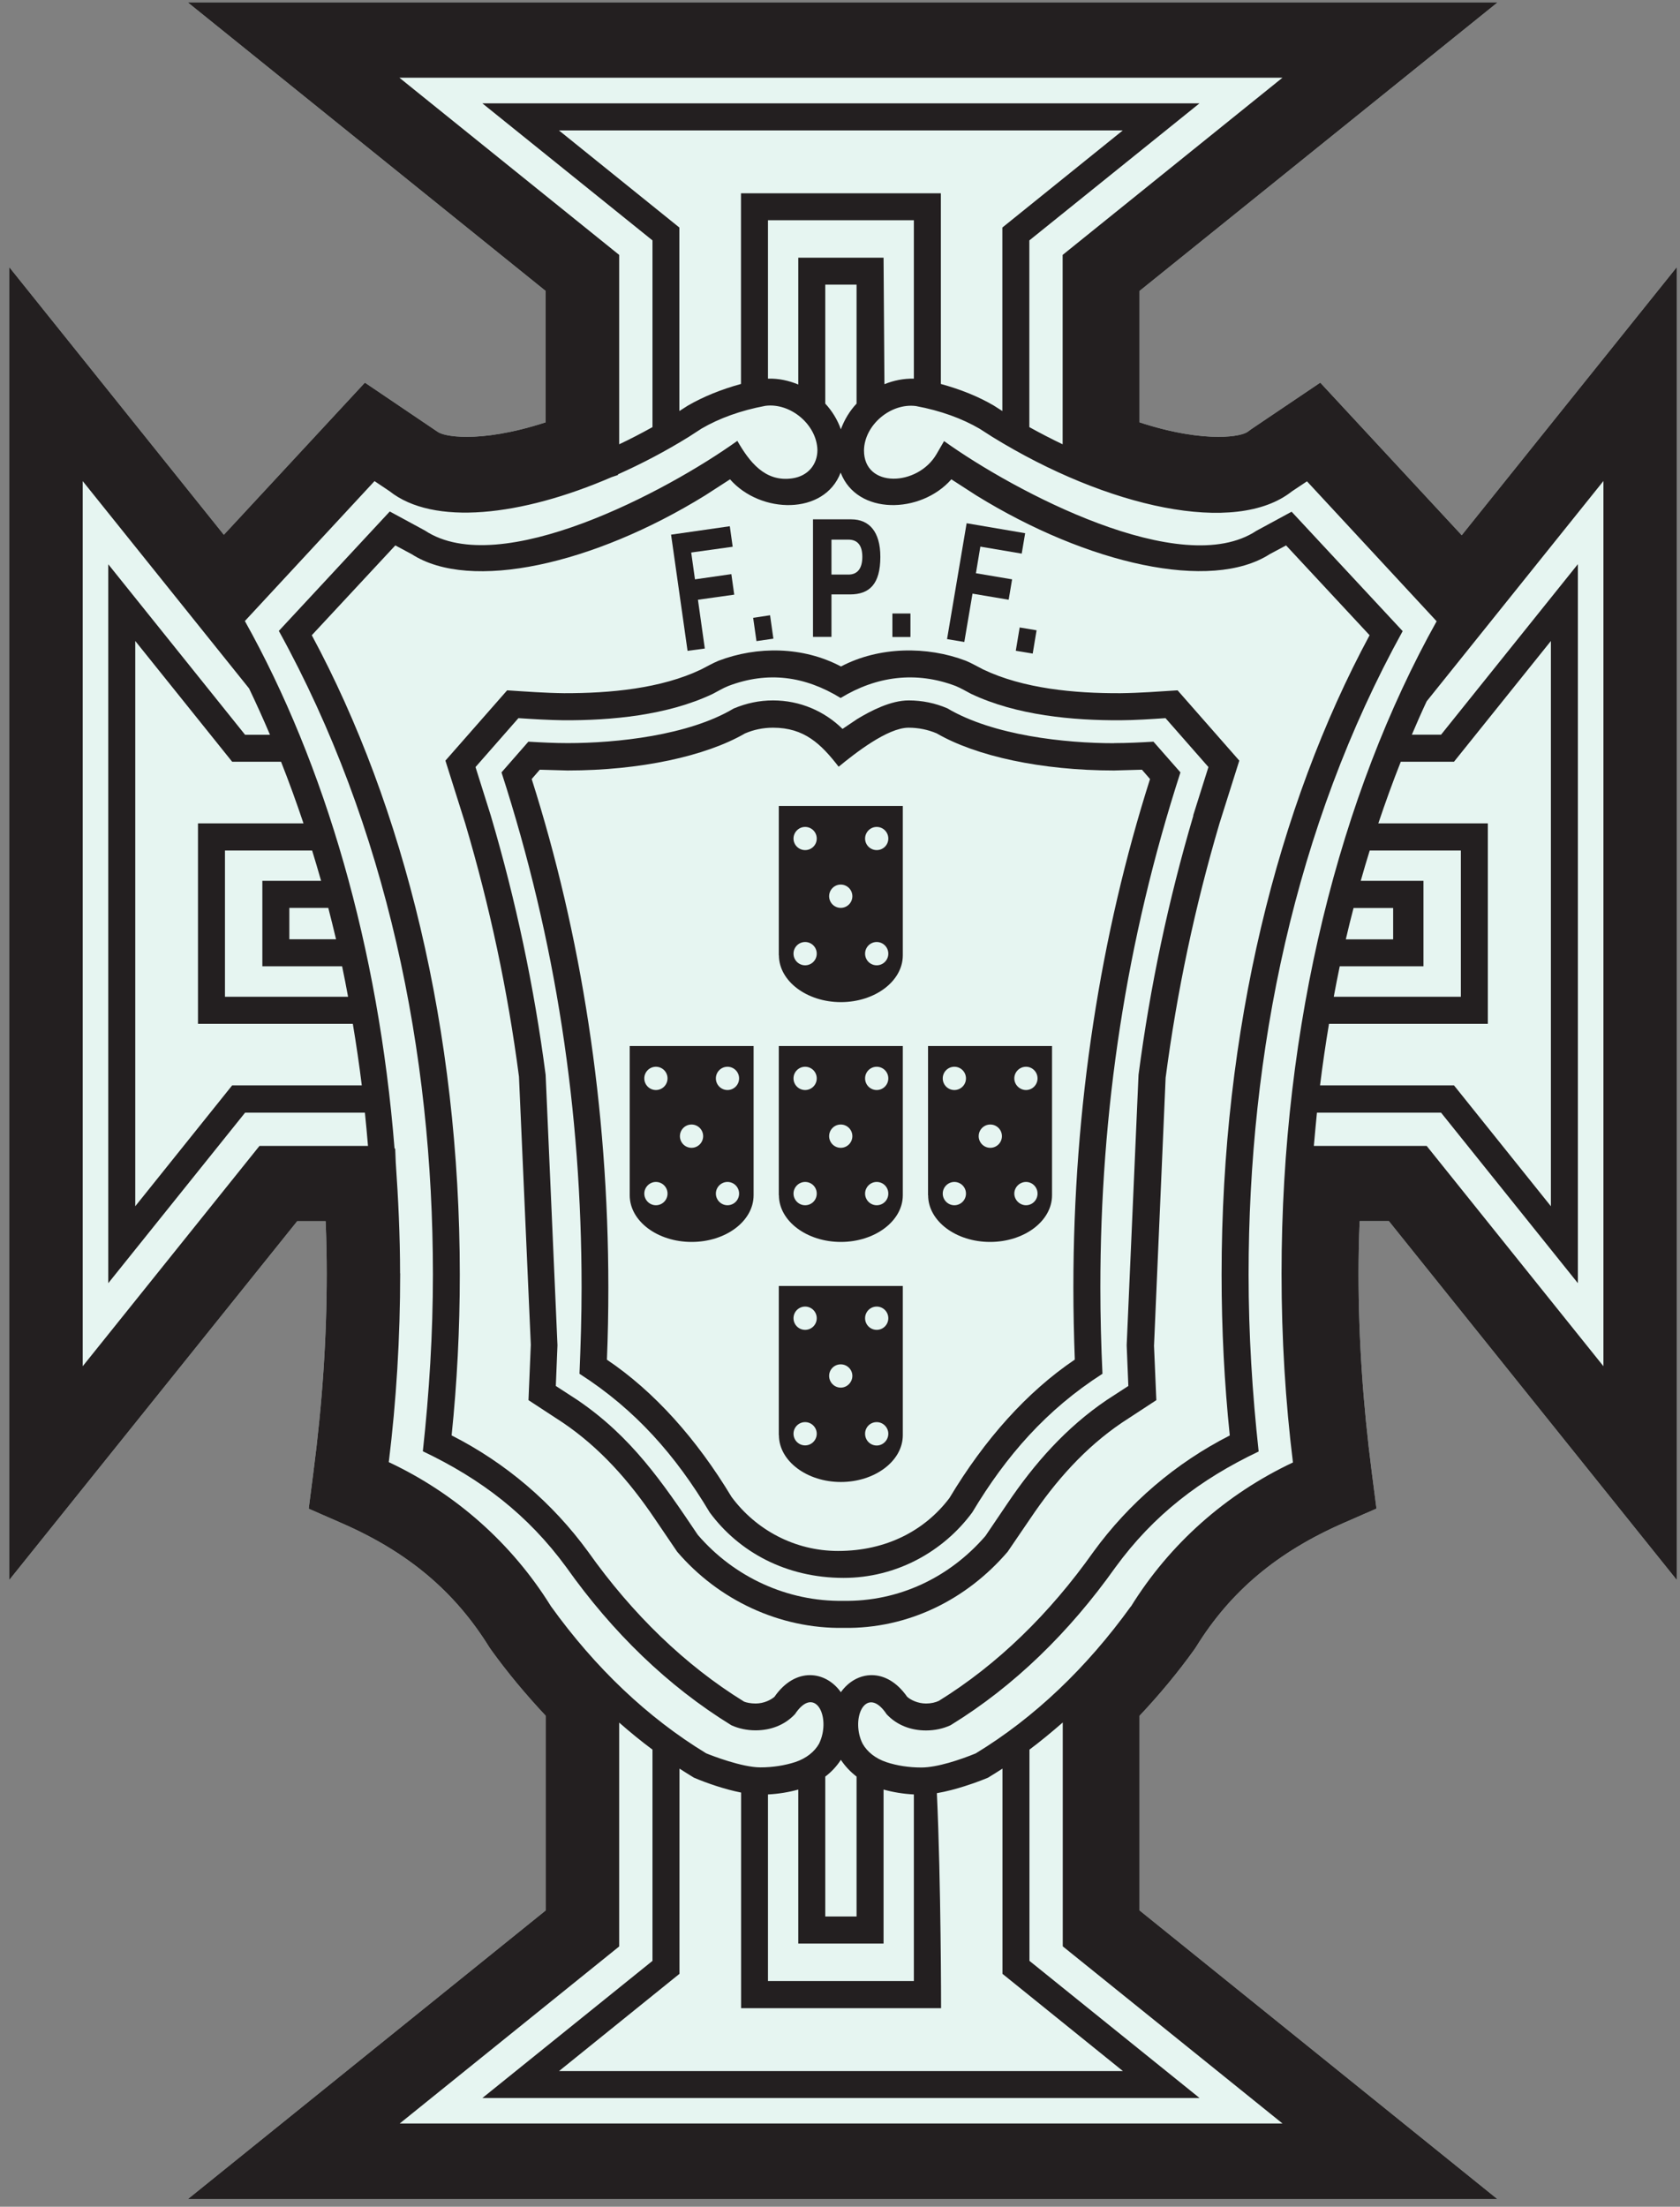
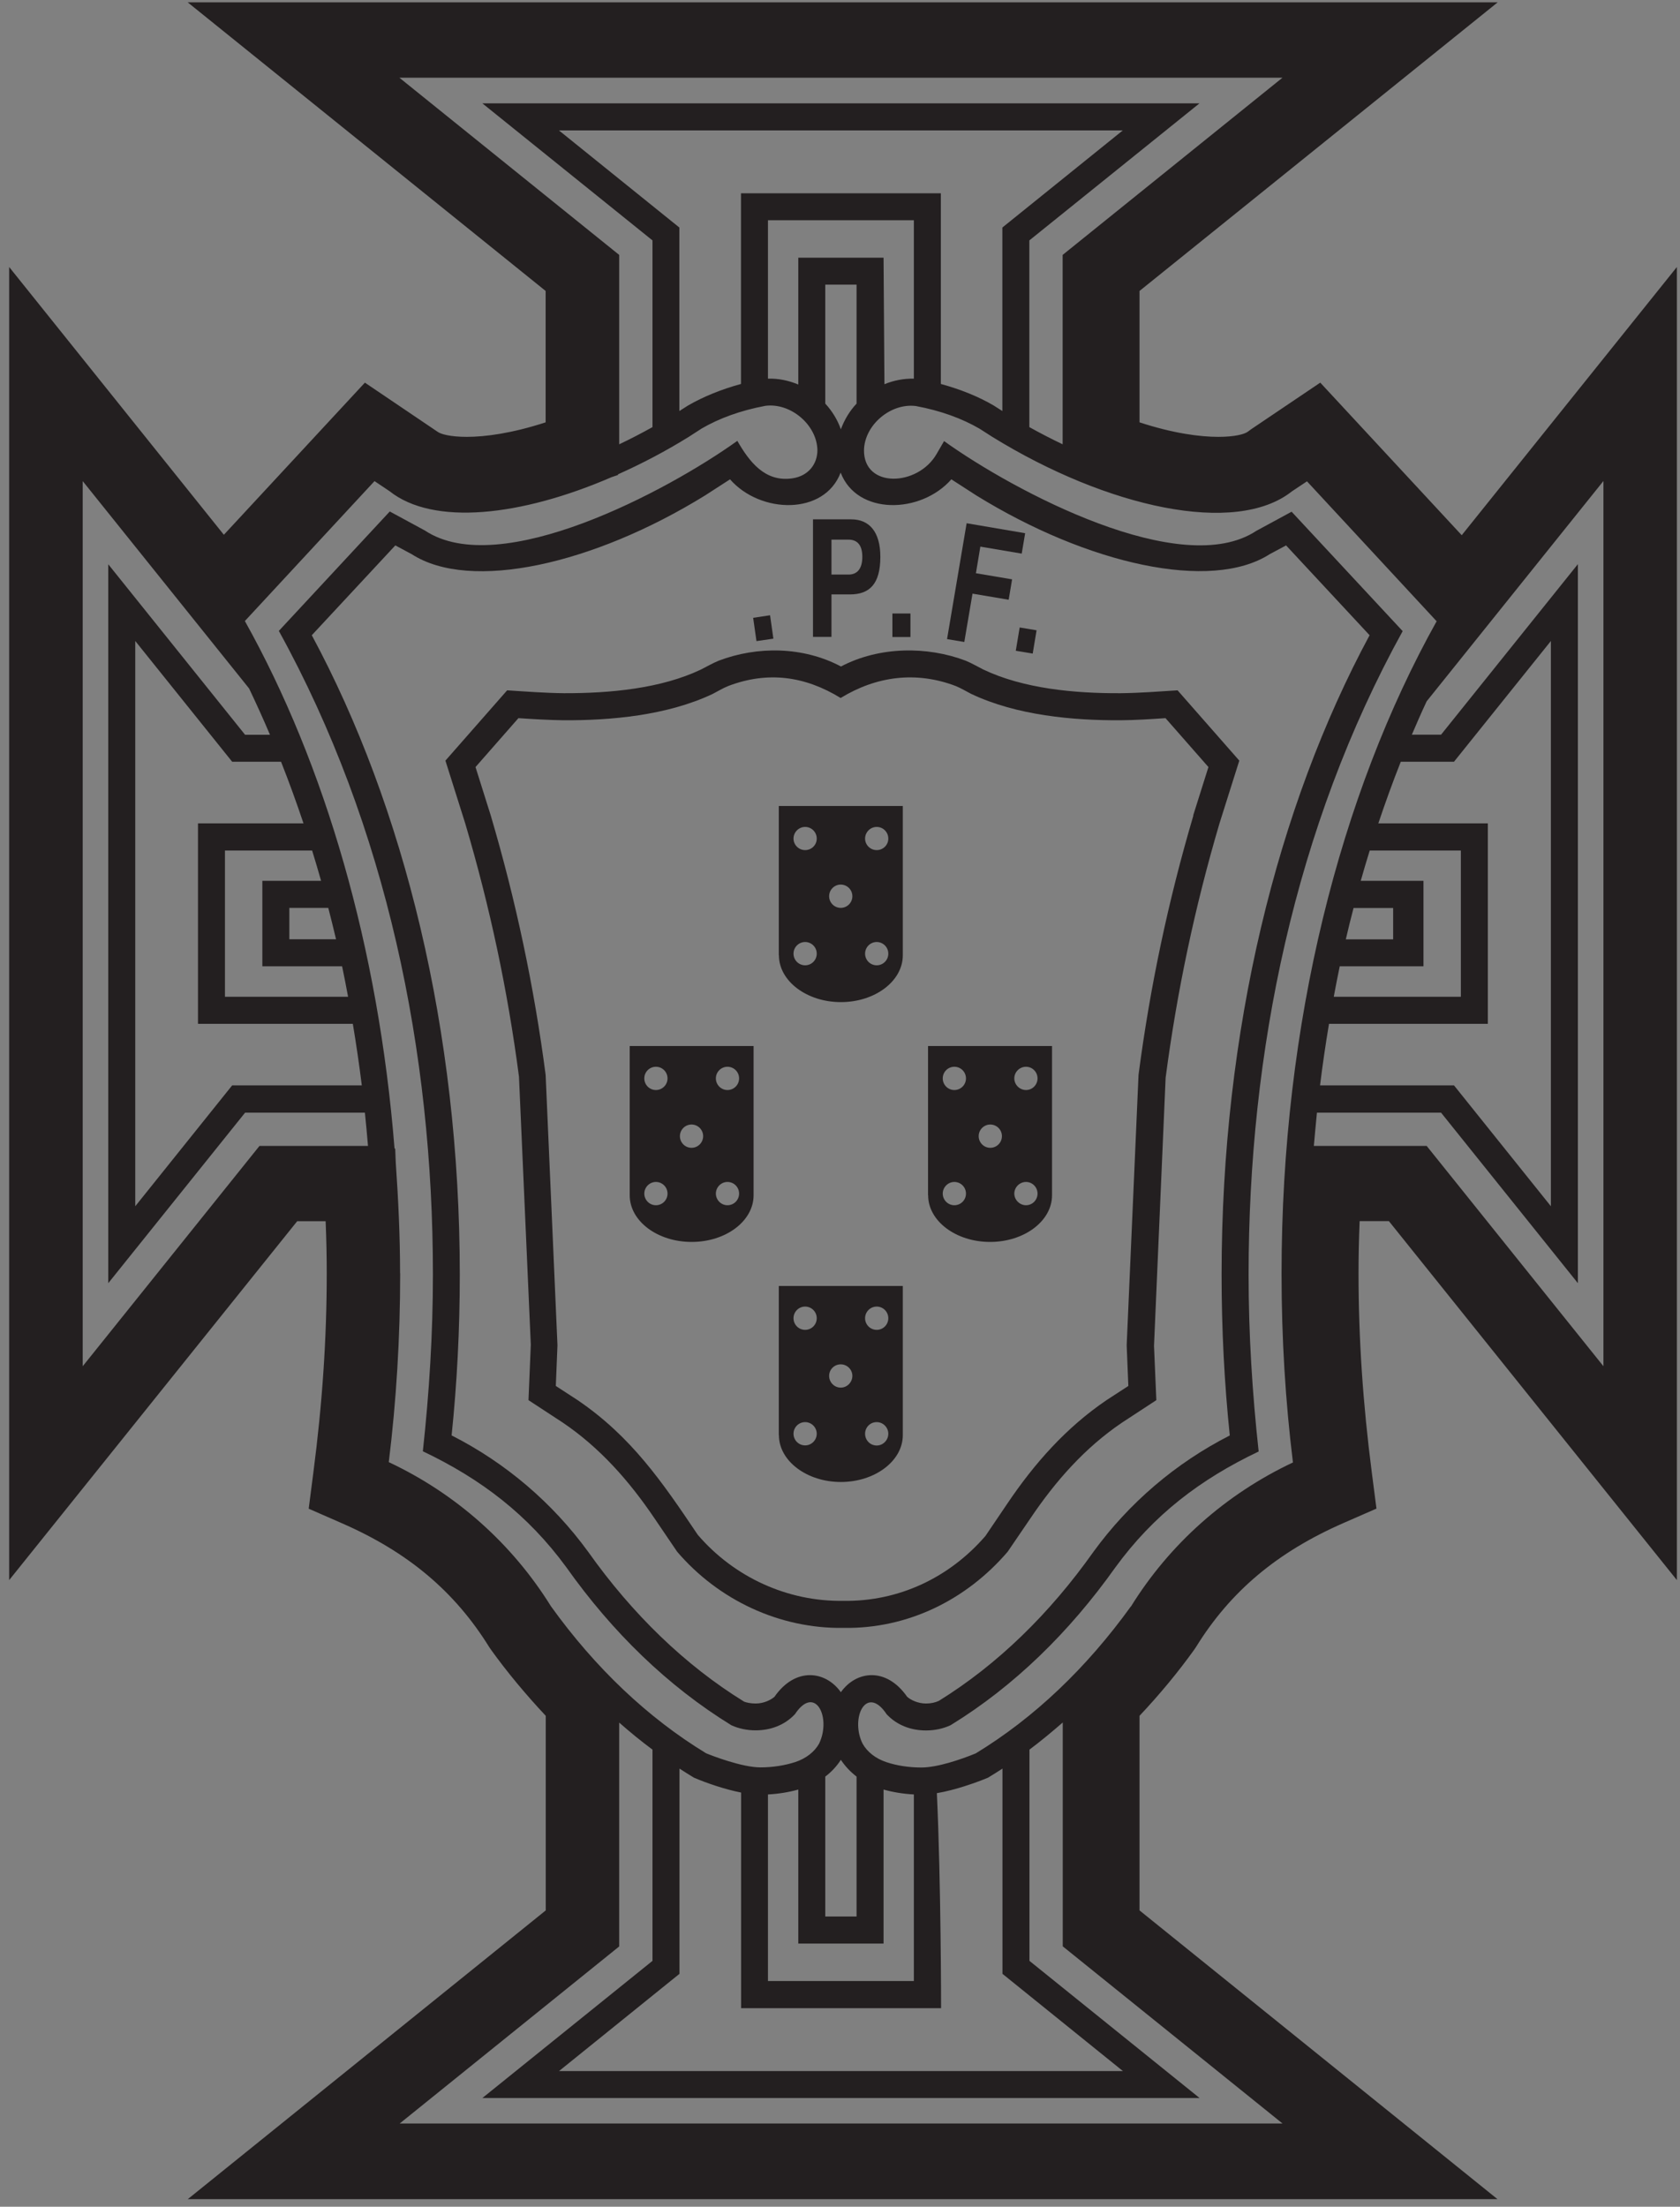
<svg xmlns="http://www.w3.org/2000/svg" width="115" height="151" viewBox="0 0 115 151" fill="none">
  <rect x="0" y="0" width="115" height="151" fill="#808080" stroke="none" />
  <g clip-path="url(#clip0_2362_981)">
-     <path d="M95.077 83.563L114.787 108.122V18.27L100.059 36.623L90.375 26.183L85.635 29.378L85.431 29.529C85.204 29.711 84.515 29.893 83.402 29.893C82.137 29.893 80.327 29.658 78.003 28.9V19.909L102.52 0.16H12.848L37.35 19.909V28.9C35.018 29.658 33.208 29.893 31.951 29.893C30.838 29.893 30.157 29.711 29.93 29.529L24.978 26.183L15.324 36.593L0.627 18.27V108.122L20.344 83.563H22.29C22.343 84.83 22.366 86.006 22.366 87.137C22.366 91.545 22.07 96.006 21.449 100.77L21.131 103.236L23.403 104.23C27.923 106.203 31.126 108.896 33.488 112.705L33.617 112.894C34.715 114.419 35.972 115.929 37.358 117.408V130.723L12.855 150.48H102.505L78.003 130.723V117.408C79.388 115.937 80.645 114.419 81.743 112.887L81.872 112.697C84.227 108.888 87.43 106.203 91.95 104.222L94.222 103.229L93.904 100.763C93.29 96.013 92.995 91.552 92.995 87.129C92.995 86.006 93.018 84.823 93.071 83.556H95.077V83.563Z" fill="#E6F5F1" />
    <path d="M95.077 83.563L114.787 108.122V18.27L100.059 36.623L90.375 26.183L85.635 29.378L85.431 29.529C85.204 29.711 84.515 29.893 83.402 29.893C82.137 29.893 80.327 29.658 78.003 28.9V19.909L102.52 0.16H12.848L37.35 19.909V28.9C35.018 29.658 33.208 29.893 31.951 29.893C30.838 29.893 30.157 29.711 29.93 29.529L24.978 26.183L15.324 36.593L0.627 18.27V108.122L20.344 83.563H22.29C22.343 84.83 22.366 86.006 22.366 87.137C22.366 91.545 22.07 96.006 21.449 100.77L21.131 103.236L23.403 104.23C27.923 106.203 31.126 108.896 33.488 112.705L33.617 112.894C34.715 114.419 35.972 115.929 37.358 117.408V130.723L12.855 150.48H102.505L78.003 130.723V117.408C79.388 115.937 80.645 114.419 81.743 112.887L81.872 112.697C84.227 108.888 87.43 106.203 91.95 104.222L94.222 103.229L93.904 100.763C93.29 96.013 92.995 91.552 92.995 87.129C92.995 86.006 93.018 84.823 93.071 83.556H95.077V83.563ZM27.34 145.321L42.385 133.189V117.871C43.12 118.516 43.877 119.138 44.664 119.722V134.176L33.019 143.561H82.114L70.469 134.176V119.722C71.256 119.131 72.006 118.509 72.748 117.864V133.182L87.793 145.306H27.34V145.321ZM27.386 87.137C27.386 84.565 27.264 82.038 27.09 79.542L27.052 78.594H27.007C25.909 64.824 22.252 52.313 16.762 42.495L25.637 32.921L26.666 33.611C29.657 35.986 35.646 35.341 41.87 32.648L42.302 32.503V32.458C43.93 31.73 45.573 30.872 47.171 29.878L48.026 29.325C49.223 28.627 50.691 28.088 52.395 27.769C54.129 27.549 55.916 29.074 55.954 30.796C55.954 31.775 55.318 32.572 54.243 32.731C52.35 33.012 51.282 31.57 50.472 30.167C45.679 33.603 34.215 39.703 29.089 36.304L26.681 34.999L19.087 43.171C26.477 56.562 29.634 72.008 29.634 87.205C29.634 91.264 29.384 95.277 28.945 99.306C32.943 101.21 36.131 103.646 38.766 107.242C41.923 111.696 45.709 115.375 50.063 118.053C50.563 118.281 51.131 118.402 51.721 118.402C52.743 118.402 53.705 118.053 54.417 117.295C55.613 115.489 56.658 117.006 56.295 118.66C56.242 118.903 56.166 119.1 56.068 119.313C55.757 119.867 55.189 120.322 54.44 120.572C53.735 120.8 52.918 120.936 52.054 120.936C50.782 120.936 48.708 120.125 48.337 119.973C44.331 117.537 40.742 114.123 37.714 109.913C35.056 105.634 31.217 102.212 26.613 100.05C27.128 95.869 27.393 91.545 27.393 87.129L27.386 87.137ZM5.662 93.479V32.921L17.05 47.108C17.55 48.155 18.027 49.21 18.481 50.279H16.777L7.411 38.611V87.804L16.777 76.136H24.978C25.053 76.894 25.129 77.653 25.19 78.412H17.762L5.662 93.487V93.479ZM17.959 60.272V66.121H23.418C23.562 66.811 23.698 67.509 23.827 68.207H15.399V58.2H21.366C21.578 58.883 21.782 59.581 21.979 60.272H17.959ZM22.471 62.123C22.653 62.836 22.835 63.549 23.002 64.27H19.806V62.123H22.471ZM13.552 56.341V70.059H24.152C24.387 71.462 24.592 72.866 24.766 74.269H15.892L9.259 82.539V43.861L15.892 52.123H19.238C19.791 53.519 20.298 54.923 20.775 56.341H13.559H13.552ZM87.786 5.319L72.74 17.443V30.402C71.991 30.045 71.226 29.651 70.461 29.226V16.45L82.107 7.072H33.019L44.664 16.45V29.226C43.9 29.651 43.142 30.045 42.385 30.402V17.443L27.34 5.319H87.786ZM50.722 13.225V26.274C49.382 26.639 48.132 27.147 47.087 27.754L46.504 28.126V15.569L38.259 8.923H76.859L68.614 15.569V28.126L68.031 27.754C66.986 27.139 65.744 26.639 64.404 26.274V13.225H50.714H50.722ZM84.189 98.221C80.486 100.103 77.284 102.842 74.853 106.18C71.847 110.428 68.266 113.911 64.268 116.384C64.025 116.498 63.722 116.566 63.389 116.566C62.822 116.566 62.329 116.316 62.095 116.104C60.663 114.047 58.604 114.321 57.559 115.792C56.514 114.321 54.447 114.047 53.016 116.104C52.774 116.316 52.297 116.566 51.721 116.566C51.38 116.566 51.078 116.498 50.934 116.437C46.906 113.956 43.286 110.451 40.258 106.18C37.827 102.842 34.624 100.103 30.914 98.221C31.285 94.64 31.474 90.968 31.474 87.22C31.474 70.506 27.651 55.181 21.343 43.467L27.06 37.321L28.181 37.92C32.201 40.515 40.629 38.618 48.269 33.899L49.972 32.799C52.062 35.182 56.438 35.265 57.544 32.337C58.657 35.265 63.026 35.182 65.123 32.799L66.827 33.899C74.467 38.618 82.894 40.5 86.915 37.92L88.035 37.321L93.752 43.467C87.437 55.181 83.621 70.506 83.621 87.22C83.621 90.968 83.81 94.64 84.181 98.221H84.189ZM64.116 122.704C64.79 122.59 65.472 122.401 66.024 122.226C66.903 121.953 67.63 121.642 67.63 121.642C67.963 121.445 68.288 121.232 68.621 121.02V135.063L76.867 141.717H38.266L46.512 135.063V121.02C46.837 121.232 47.171 121.437 47.504 121.642C48.42 122.029 49.616 122.439 50.729 122.659V137.415H64.419C64.419 137.415 64.419 128.865 64.131 122.704H64.116ZM62.556 135.556H52.569V122.788C53.296 122.75 53.993 122.636 54.644 122.454V132.992H60.482V122.454C61.133 122.636 61.83 122.75 62.556 122.788V135.556ZM58.634 131.141H56.492V121.566C56.916 121.247 57.279 120.853 57.559 120.42C57.847 120.853 58.21 121.24 58.634 121.566V131.141ZM58.634 27.617C58.157 28.126 57.794 28.733 57.559 29.378C57.332 28.725 56.961 28.126 56.492 27.617V19.477H58.634V27.617ZM54.644 17.633V26.312C53.993 26.039 53.289 25.888 52.569 25.91V15.069H62.556V25.91C61.86 25.895 61.171 26.032 60.542 26.29L60.482 17.633H54.644ZM77.412 109.92C74.376 114.131 70.795 117.545 66.789 119.98C65.752 120.405 64.162 120.944 63.071 120.944C62.201 120.944 61.39 120.815 60.679 120.58C59.929 120.329 59.361 119.874 59.051 119.32C58.945 119.116 58.877 118.918 58.816 118.668C58.453 117.014 59.498 115.497 60.694 117.302C61.406 118.061 62.367 118.41 63.389 118.41C63.98 118.41 64.548 118.289 65.048 118.061L65.138 118.008C69.401 115.383 73.187 111.703 76.345 107.257C78.972 103.653 82.16 101.226 86.158 99.321C85.719 95.293 85.469 91.279 85.469 87.22C85.469 72.016 88.618 56.584 96.016 43.186L88.414 35.015L86.006 36.32C80.88 39.718 69.416 33.619 64.624 30.182L64.109 31.07C62.822 33.292 59.127 33.429 59.142 30.811C59.172 29.089 60.959 27.564 62.693 27.784C64.404 28.103 65.865 28.642 67.062 29.34L67.925 29.893C75.815 34.757 84.59 36.669 88.429 33.626L89.466 32.936L98.341 42.511C91.738 54.331 87.725 70.021 87.725 87.152C87.725 91.575 87.99 95.892 88.505 100.072C83.909 102.235 80.062 105.656 77.412 109.935V109.92ZM109.759 32.921V93.487L97.659 78.412H89.936C90.004 77.653 90.072 76.894 90.148 76.136H98.644L108.01 87.804V38.603L98.644 50.272H96.645C96.97 49.506 97.303 48.747 97.659 47.988L109.759 32.913V32.921ZM97.44 66.121V60.272H93.146C93.343 59.574 93.548 58.883 93.76 58.2H99.999V68.207H91.299C91.428 67.509 91.564 66.819 91.708 66.121H97.44ZM92.124 64.277C92.291 63.557 92.465 62.843 92.654 62.13H95.365V64.277H92.124ZM101.846 70.059V56.341H94.35C94.827 54.923 95.335 53.511 95.887 52.123H99.529L106.162 43.861V82.539L99.529 74.269H90.36C90.534 72.858 90.739 71.455 90.973 70.059H101.854H101.846Z" fill="#231F20" />
    <path d="M69.799 42.936L69.533 44.53L70.691 44.723L70.956 43.129L69.799 42.936Z" fill="#231F20" />
    <path d="M66.57 40.621L69.046 41.039L69.28 39.643L66.804 39.225L67.107 37.404L69.939 37.883L70.174 36.486L66.168 35.804L64.828 43.732L66.009 43.929L66.57 40.621Z" fill="#231F20" />
    <path d="M62.322 41.98H61.087V43.588H62.322V41.98Z" fill="#231F20" />
    <path d="M63.533 81.788C63.533 83.556 65.441 84.982 67.773 84.982C70.106 84.982 72.014 83.556 72.014 81.788V71.576H63.526V81.788H63.533ZM70.234 72.995C70.666 72.995 71.022 73.351 71.022 73.791C71.022 74.231 70.666 74.588 70.234 74.588C69.803 74.588 69.432 74.231 69.432 73.791C69.432 73.351 69.795 72.995 70.234 72.995ZM70.234 80.877C70.666 80.877 71.022 81.234 71.022 81.674C71.022 82.114 70.666 82.471 70.234 82.471C69.803 82.471 69.432 82.107 69.432 81.674C69.432 81.242 69.795 80.877 70.234 80.877ZM67.788 76.948C68.228 76.948 68.584 77.304 68.584 77.744C68.584 78.184 68.228 78.541 67.788 78.541C67.349 78.541 66.993 78.184 66.993 77.744C66.993 77.304 67.349 76.948 67.788 76.948ZM65.328 72.995C65.767 72.995 66.123 73.351 66.123 73.791C66.123 74.231 65.767 74.588 65.328 74.588C64.889 74.588 64.533 74.231 64.533 73.791C64.533 73.351 64.889 72.995 65.328 72.995ZM65.328 80.877C65.767 80.877 66.123 81.234 66.123 81.674C66.123 82.114 65.767 82.471 65.328 82.471C64.889 82.471 64.533 82.107 64.533 81.674C64.533 81.242 64.889 80.877 65.328 80.877Z" fill="#231F20" />
-     <path d="M53.319 81.788C53.319 83.548 55.227 84.982 57.559 84.982C59.891 84.982 61.799 83.548 61.799 81.788V71.576H53.311V81.788H53.319ZM60.012 72.995C60.452 72.995 60.807 73.351 60.807 73.791C60.807 74.231 60.452 74.588 60.012 74.588C59.573 74.588 59.217 74.231 59.217 73.791C59.217 73.351 59.573 72.995 60.012 72.995ZM60.012 80.877C60.452 80.877 60.807 81.227 60.807 81.674C60.807 82.122 60.452 82.471 60.012 82.471C59.573 82.471 59.217 82.107 59.217 81.674C59.217 81.242 59.573 80.877 60.012 80.877ZM57.551 76.948C57.991 76.948 58.346 77.304 58.346 77.744C58.346 78.184 57.991 78.541 57.551 78.541C57.112 78.541 56.756 78.184 56.756 77.744C56.756 77.304 57.112 76.948 57.551 76.948ZM55.113 72.995C55.553 72.995 55.908 73.351 55.908 73.791C55.908 74.231 55.553 74.588 55.113 74.588C54.674 74.588 54.318 74.231 54.318 73.791C54.318 73.351 54.674 72.995 55.113 72.995ZM55.113 80.877C55.553 80.877 55.908 81.227 55.908 81.674C55.908 82.122 55.553 82.471 55.113 82.471C54.674 82.471 54.318 82.107 54.318 81.674C54.318 81.242 54.674 80.877 55.113 80.877Z" fill="#231F20" />
    <path d="M53.319 65.37C53.319 67.13 55.227 68.572 57.559 68.572C59.891 68.572 61.799 67.138 61.799 65.37V55.15H53.311V65.37H53.319ZM60.012 56.584C60.452 56.584 60.807 56.941 60.807 57.381C60.807 57.821 60.452 58.17 60.012 58.17C59.573 58.17 59.217 57.813 59.217 57.381C59.217 56.948 59.573 56.584 60.012 56.584ZM60.012 64.459C60.452 64.459 60.807 64.816 60.807 65.256C60.807 65.696 60.452 66.053 60.012 66.053C59.573 66.053 59.217 65.696 59.217 65.256C59.217 64.816 59.573 64.459 60.012 64.459ZM57.551 60.529C57.991 60.529 58.346 60.886 58.346 61.326C58.346 61.766 57.991 62.123 57.551 62.123C57.112 62.123 56.756 61.766 56.756 61.326C56.756 60.886 57.112 60.529 57.551 60.529ZM55.113 56.584C55.553 56.584 55.908 56.941 55.908 57.381C55.908 57.821 55.553 58.17 55.113 58.17C54.674 58.17 54.318 57.813 54.318 57.381C54.318 56.948 54.674 56.584 55.113 56.584ZM55.113 64.459C55.553 64.459 55.908 64.816 55.908 65.256C55.908 65.696 55.553 66.053 55.113 66.053C54.674 66.053 54.318 65.696 54.318 65.256C54.318 64.816 54.674 64.459 55.113 64.459Z" fill="#231F20" />
    <path d="M76.693 47.434C73.528 47.45 70.045 47.116 67.304 45.811C66.895 45.606 66.532 45.386 66.108 45.211C63.458 44.202 60.171 44.233 57.567 45.606C54.977 44.233 51.842 44.202 49.192 45.211C48.768 45.386 48.397 45.606 47.988 45.811C45.255 47.116 41.764 47.442 38.607 47.434C37.305 47.419 36.01 47.321 34.715 47.237L30.49 52.047L31.845 56.341C33.534 62.039 34.753 67.767 35.525 73.67L36.335 92.015L36.176 95.808L38.531 97.349C41.06 99.063 43.059 101.317 44.808 103.904L46.353 106.18C49.185 109.488 53.364 111.46 57.748 111.392C62.148 111.46 66.153 109.472 68.977 106.18L70.529 103.904C72.271 101.317 74.27 99.063 76.799 97.349L79.154 95.808L78.995 92.091L79.79 73.746C80.57 67.82 81.789 62.062 83.477 56.341L84.833 52.047L80.608 47.237C79.305 47.321 78.01 47.419 76.708 47.434H76.693ZM81.69 55.803C79.972 61.622 78.722 67.525 77.935 73.549L77.124 92.053L77.238 94.837L75.754 95.801C72.968 97.69 70.802 100.148 68.97 102.864L67.455 105.102C64.979 107.963 61.504 109.601 57.726 109.541C53.902 109.601 50.245 107.917 47.761 105.019C45.338 101.415 43.226 98.312 39.531 95.801L38.047 94.837L38.16 92.053L37.35 73.549C36.563 67.525 35.313 61.622 33.594 55.803L32.55 52.487L35.487 49.141C36.517 49.21 37.547 49.27 38.577 49.286C41.817 49.301 45.671 48.959 48.791 47.48C49.147 47.298 49.472 47.093 49.851 46.941C52.562 45.909 55.106 46.266 57.544 47.761C59.99 46.266 62.7 45.909 65.419 46.941C65.79 47.093 66.123 47.298 66.479 47.48C69.598 48.959 73.452 49.301 76.693 49.286C77.723 49.278 78.752 49.21 79.782 49.141L82.72 52.487L81.675 55.803H81.69Z" fill="#231F20" />
-     <path d="M76.269 50.856C72.922 50.856 67.993 50.333 64.843 48.466C64.025 48.117 63.139 47.928 62.2 47.928C60.974 47.928 59.619 48.633 58.687 49.195L57.673 49.877C56.446 48.671 54.773 47.928 52.918 47.928C51.971 47.928 51.093 48.117 50.222 48.481C47.14 50.325 42.203 50.849 38.857 50.849C37.963 50.849 37.062 50.803 36.169 50.75L34.329 52.852C38.047 64.338 39.811 76.022 39.811 88.1C39.811 90.073 39.75 92.038 39.667 94.003C43.498 96.454 46.254 99.594 48.579 103.487C50.563 106.18 53.788 107.97 57.748 107.97C61.345 107.97 64.57 106.18 66.554 103.487C68.886 99.594 71.642 96.454 75.466 94.003C75.375 92.038 75.322 90.073 75.322 88.1C75.322 76.022 77.087 64.346 80.804 52.852L78.957 50.75C78.063 50.803 77.162 50.849 76.261 50.849L76.269 50.856ZM73.475 88.108C73.475 89.762 73.513 91.401 73.573 93.032C70.302 95.24 67.395 98.494 64.995 102.5C63.336 104.7 60.701 106.127 57.37 106.127C54.386 106.127 51.736 104.67 50.078 102.432C47.685 98.464 44.801 95.232 41.545 93.039C41.613 91.408 41.643 89.762 41.643 88.115C41.643 75.696 39.765 63.891 36.396 53.307L36.949 52.669L38.849 52.722C43.809 52.722 48.306 51.744 50.994 50.188C51.585 49.931 52.236 49.794 52.918 49.794C55.06 49.794 56.204 50.909 57.408 52.465C58.498 51.569 60.747 49.794 62.193 49.794C62.874 49.794 63.526 49.931 64.116 50.181C66.812 51.744 71.294 52.722 76.261 52.722L78.169 52.669L78.722 53.307C75.353 63.898 73.475 75.696 73.475 88.115V88.108Z" fill="#231F20" />
    <path d="M53.319 98.206C53.319 99.966 55.227 101.408 57.559 101.408C59.891 101.408 61.799 99.966 61.799 98.206V87.994H53.311V98.206H53.319ZM60.012 89.405C60.452 89.405 60.807 89.762 60.807 90.202C60.807 90.642 60.452 90.998 60.012 90.998C59.573 90.998 59.217 90.642 59.217 90.202C59.217 89.762 59.573 89.405 60.012 89.405ZM60.012 97.311C60.452 97.311 60.807 97.675 60.807 98.107C60.807 98.54 60.452 98.912 60.012 98.912C59.573 98.912 59.217 98.555 59.217 98.107C59.217 97.66 59.573 97.311 60.012 97.311ZM57.551 93.358C57.991 93.358 58.346 93.715 58.346 94.147C58.346 94.579 57.991 94.951 57.551 94.951C57.112 94.951 56.756 94.587 56.756 94.147C56.756 93.707 57.112 93.358 57.551 93.358ZM55.113 89.405C55.553 89.405 55.908 89.762 55.908 90.202C55.908 90.642 55.553 90.998 55.113 90.998C54.674 90.998 54.318 90.642 54.318 90.202C54.318 89.762 54.674 89.405 55.113 89.405ZM55.113 97.311C55.553 97.311 55.908 97.675 55.908 98.107C55.908 98.54 55.553 98.904 55.113 98.904C54.674 98.904 54.318 98.547 54.318 98.107C54.318 97.667 54.674 97.311 55.113 97.311Z" fill="#231F20" />
    <path d="M52.94 43.702L52.713 42.101L51.555 42.275L51.782 43.869L52.94 43.702Z" fill="#231F20" />
-     <path d="M48.246 44.377L47.776 41.039L50.26 40.69L50.063 39.286L47.572 39.643L47.315 37.807L50.154 37.412L49.957 36.008L45.936 36.585L47.065 44.536L48.246 44.377Z" fill="#231F20" />
    <path d="M43.105 81.788C43.105 83.556 45.005 84.982 47.345 84.982C49.684 84.982 51.585 83.556 51.585 81.788V71.576H43.105V81.788ZM49.798 72.995C50.237 72.995 50.593 73.351 50.593 73.791C50.593 74.231 50.237 74.588 49.798 74.588C49.359 74.588 49.003 74.231 49.003 73.791C49.003 73.351 49.359 72.995 49.798 72.995ZM49.798 80.877C50.237 80.877 50.593 81.234 50.593 81.674C50.593 82.114 50.237 82.471 49.798 82.471C49.359 82.471 49.003 82.107 49.003 81.674C49.003 81.242 49.359 80.877 49.798 80.877ZM47.337 76.948C47.776 76.948 48.132 77.304 48.132 77.744C48.132 78.184 47.776 78.541 47.337 78.541C46.898 78.541 46.542 78.184 46.542 77.744C46.542 77.304 46.898 76.948 47.337 76.948ZM44.899 72.995C45.338 72.995 45.694 73.351 45.694 73.791C45.694 74.231 45.338 74.588 44.899 74.588C44.46 74.588 44.104 74.231 44.104 73.791C44.104 73.351 44.46 72.995 44.899 72.995ZM44.899 80.877C45.338 80.877 45.694 81.234 45.694 81.674C45.694 82.114 45.338 82.471 44.899 82.471C44.46 82.471 44.104 82.107 44.104 81.674C44.104 81.242 44.46 80.877 44.899 80.877Z" fill="#231F20" />
    <path d="M56.916 40.674H58.18C59.513 40.674 60.262 39.976 60.262 38.102C60.262 36.365 59.482 35.538 58.278 35.538H55.651V43.58H56.916V40.674ZM56.916 36.926H58.081C58.665 36.926 59.028 37.276 59.028 38.102C59.028 38.929 58.672 39.316 58.081 39.316H56.916V36.919V36.926Z" fill="#231F20" />
  </g>
  <defs>
    <clipPath id="clip0_2362_981">
      <rect width="114.167" height="150.327" fill="white" transform="translate(0.627 0.153)" />
    </clipPath>
  </defs>
</svg>